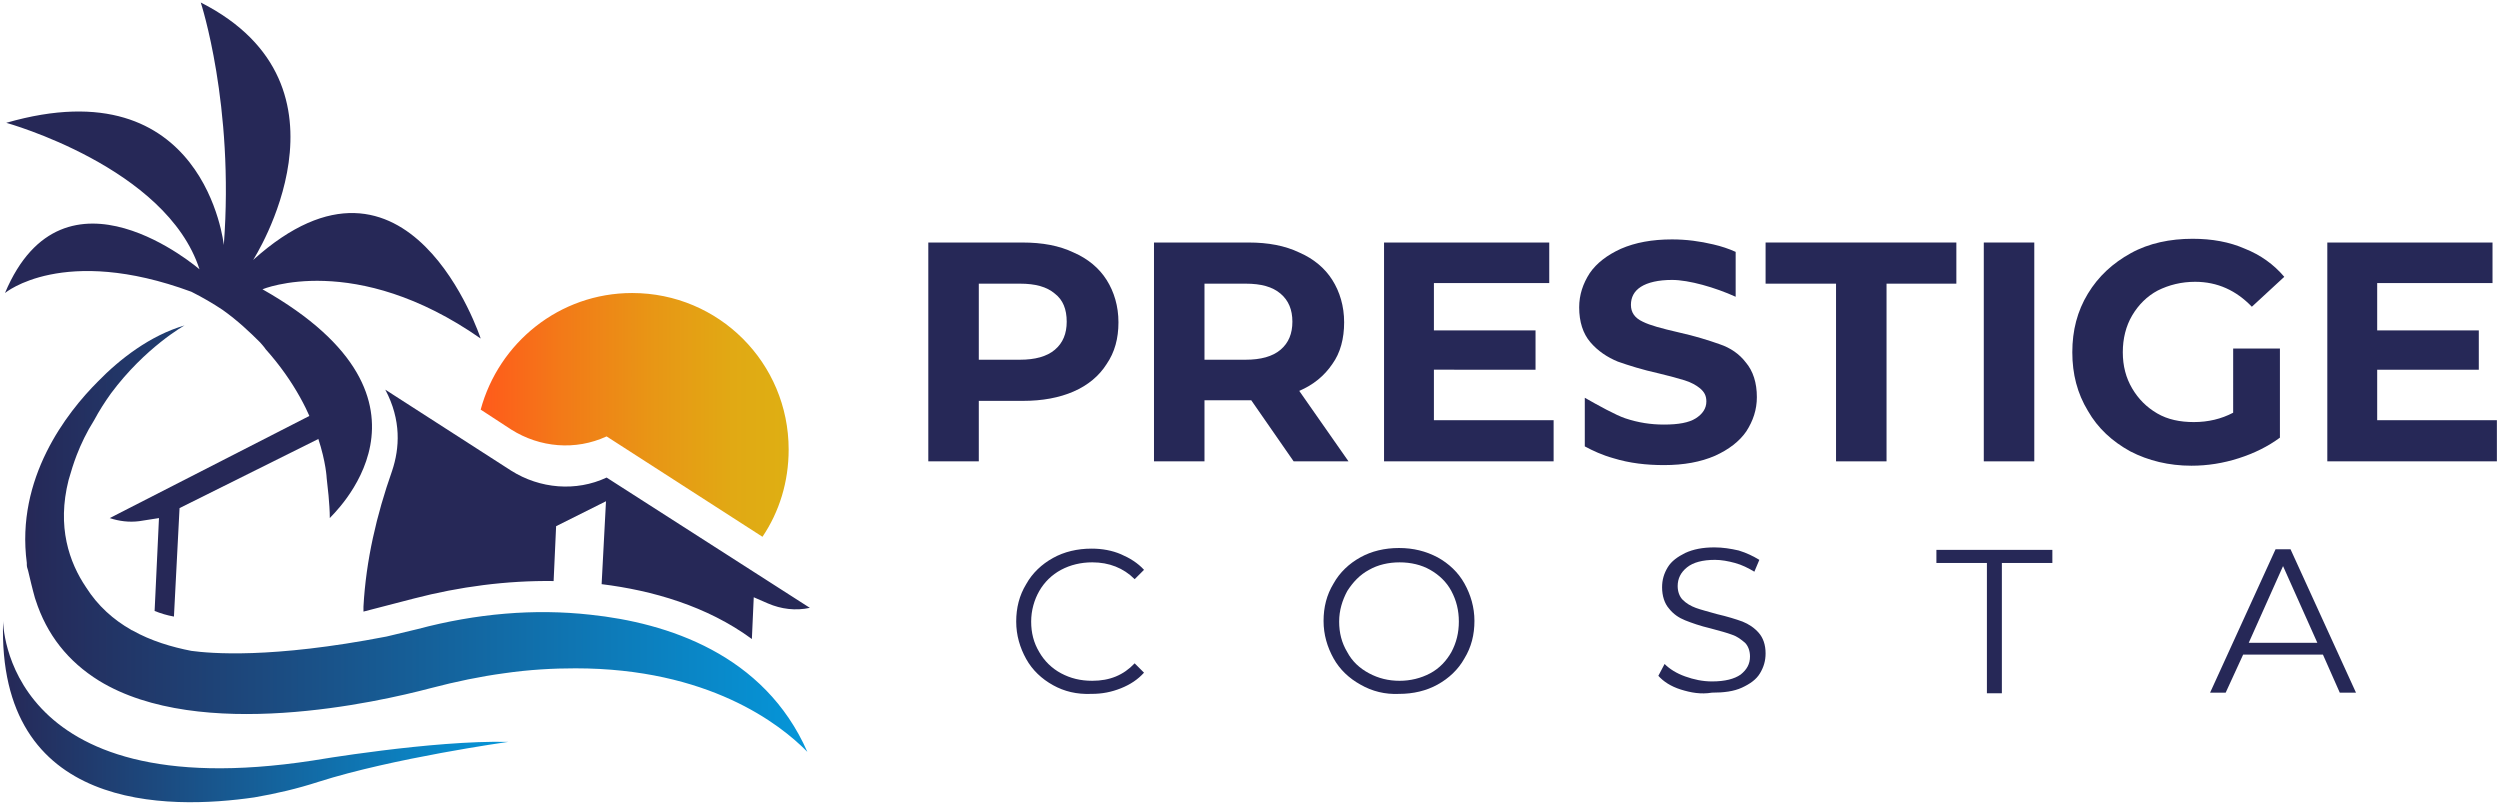
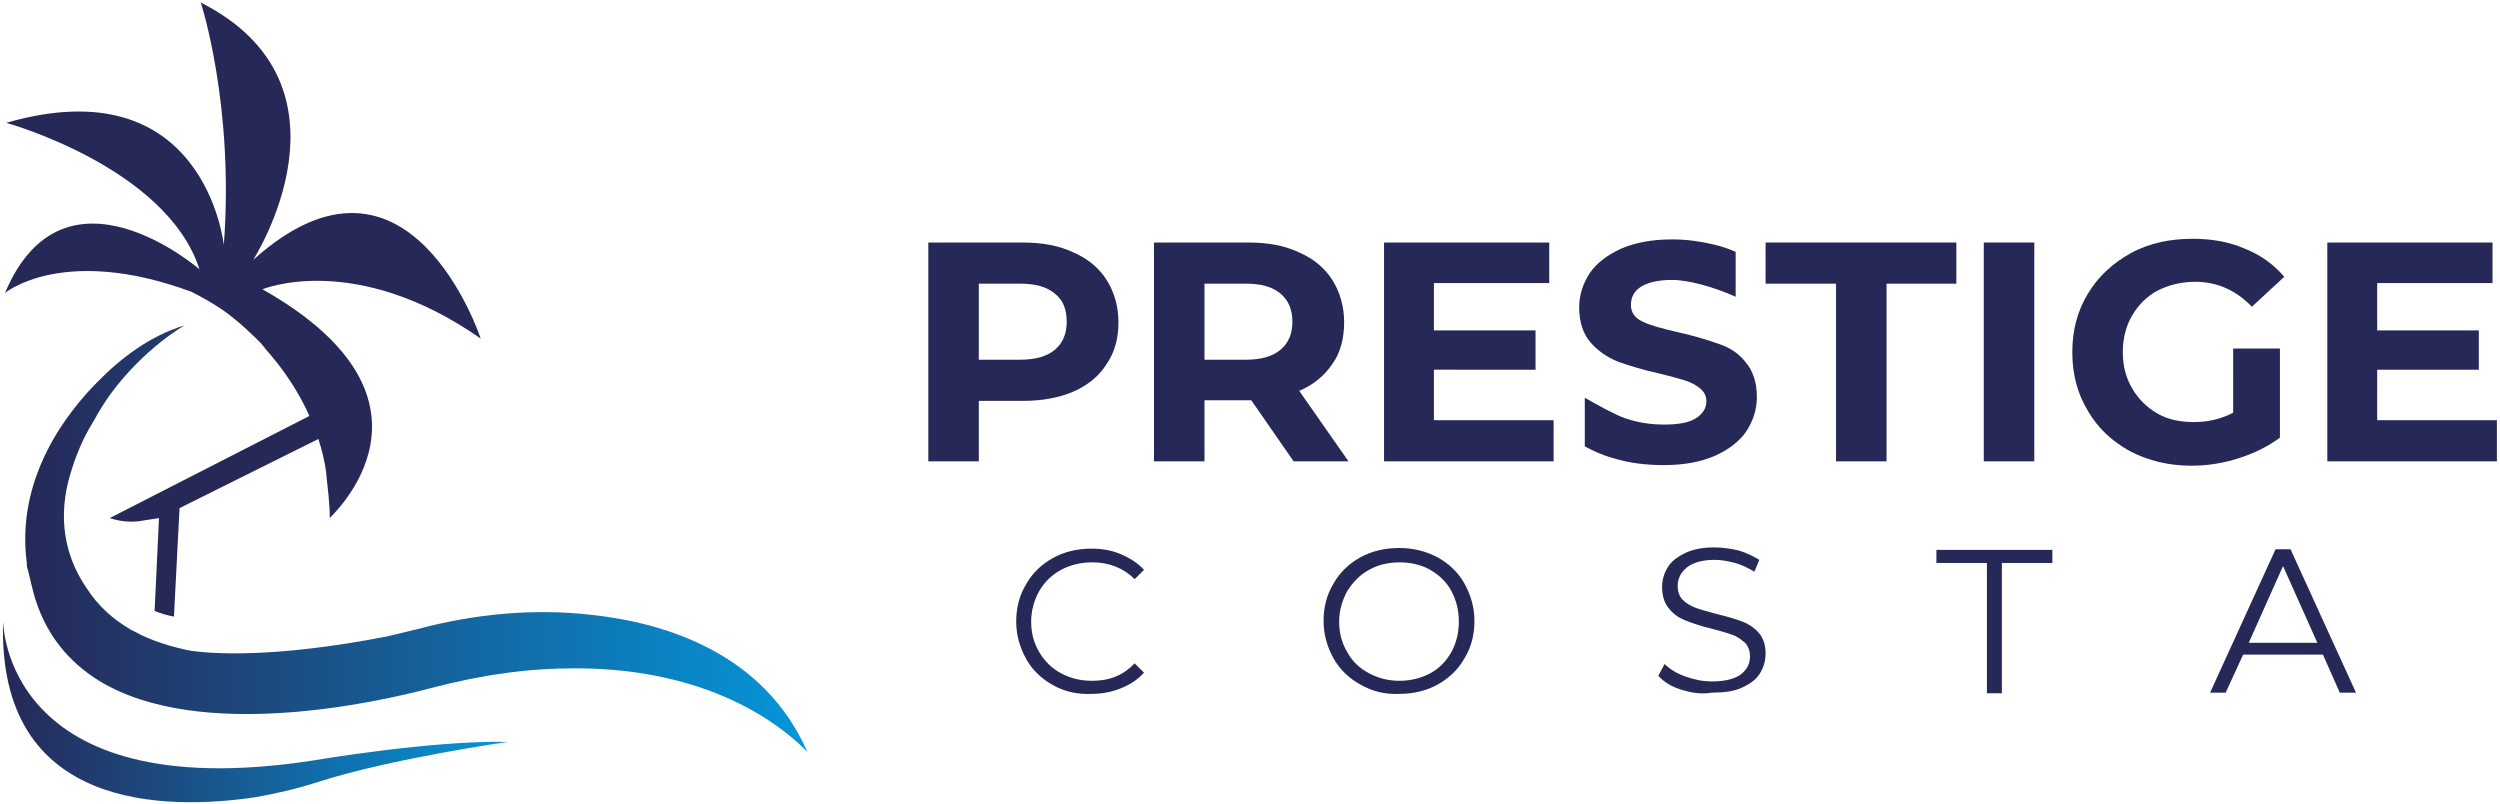
<svg xmlns="http://www.w3.org/2000/svg" id="Слой_1" x="0px" y="0px" width="401px" height="129px" viewBox="0 0 401 129" style="enable-background:new 0 0 401 129;" xml:space="preserve">
  <style type="text/css">	.st0{fill:#262857;}	.st1{fill:url(#SVGID_1_);}	.st2{fill:url(#SVGID_2_);}	.st3{fill:url(#SVGID_3_);}</style>
  <g>
    <g>
      <g>
        <g>
          <g>
            <path class="st0" d="M172.2,40.5c2.3,1,4.1,2.5,5.3,4.4c1.2,1.9,1.9,4.2,1.9,6.8c0,2.6-0.6,4.8-1.9,6.7c-1.2,1.9-3,3.4-5.3,4.4      c-2.3,1-5,1.5-8.1,1.5H157V74h-8.1V38.9H164C167.2,38.9,169.9,39.4,172.2,40.5z M169.2,56.1c1.3-1.1,1.9-2.6,1.9-4.5      c0-2-0.6-3.5-1.9-4.5c-1.3-1.1-3.1-1.6-5.6-1.6H157v12.2h6.6C166,57.7,167.9,57.2,169.2,56.1z" />
            <path class="st0" d="M207.5,74l-6.8-9.8h-0.4h-7.1V74h-8.1V38.9h15.2c3.1,0,5.8,0.5,8.1,1.6c2.3,1,4.1,2.5,5.3,4.4      c1.2,1.9,1.9,4.2,1.9,6.8c0,2.6-0.6,4.9-1.9,6.7c-1.3,1.9-3,3.3-5.3,4.3l7.9,11.3H207.5z M205.4,47.1c-1.3-1.1-3.1-1.6-5.6-1.6      h-6.6v12.2h6.6c2.4,0,4.3-0.5,5.6-1.6c1.3-1.1,1.9-2.6,1.9-4.5C207.3,49.7,206.7,48.2,205.4,47.1z" />
            <path class="st0" d="M249.2,67.5V74H222V38.9h26.5v6.5H230v7.6h16.3v6.3H230v8.1H249.2z" />
            <path class="st0" d="M294.4,45.5h-11.2v-6.6h30.6v6.6h-11.2V74h-8.1V45.5z" />
            <path class="st0" d="M318.2,38.9h8.1V74h-8.1V38.9z" />
            <path class="st0" d="M358.3,55.9h7.4v14.3c-1.9,1.4-4.1,2.5-6.6,3.3c-2.5,0.8-5,1.2-7.6,1.2c-3.6,0-6.9-0.8-9.8-2.3      c-2.9-1.6-5.2-3.7-6.8-6.5c-1.7-2.8-2.5-5.9-2.5-9.4c0-3.5,0.8-6.6,2.5-9.4c1.7-2.8,4-4.9,6.9-6.5c2.9-1.6,6.3-2.3,9.9-2.3      c3.1,0,5.9,0.5,8.4,1.6c2.5,1,4.6,2.5,6.3,4.5l-5.2,4.8c-2.5-2.6-5.5-4-9.1-4c-2.2,0-4.2,0.5-6,1.4c-1.7,0.9-3.1,2.3-4.1,4      c-1,1.7-1.5,3.7-1.5,5.9c0,2.2,0.5,4.1,1.5,5.8c1,1.7,2.3,3,4,4c1.7,1,3.7,1.4,5.9,1.4c2.3,0,4.4-0.5,6.3-1.5V55.9z" />
            <path class="st0" d="M400.5,67.5V74h-27.2V38.9h26.5v6.5h-18.5v7.6h16.3v6.3h-16.3v8.1H400.5z" />
          </g>
        </g>
        <g>
          <g>
            <path class="st0" d="M168.9,109.9c-1.8-1-3.3-2.4-4.3-4.2c-1-1.8-1.6-3.8-1.6-6s0.5-4.2,1.6-6c1-1.8,2.5-3.2,4.3-4.2      c1.8-1,3.9-1.5,6.2-1.5c1.7,0,3.3,0.3,4.7,0.9c1.4,0.6,2.7,1.4,3.7,2.5l-1.5,1.5c-1.8-1.8-4.1-2.7-6.8-2.7      c-1.8,0-3.5,0.4-5,1.2c-1.5,0.8-2.7,2-3.5,3.4c-0.8,1.4-1.3,3.1-1.3,4.9c0,1.8,0.4,3.4,1.3,4.9c0.8,1.4,2,2.6,3.5,3.4      c1.5,0.8,3.1,1.2,5,1.2c2.8,0,5-0.9,6.8-2.8l1.5,1.5c-1,1.1-2.2,1.9-3.7,2.5c-1.5,0.6-3,0.9-4.7,0.9      C172.7,111.4,170.7,110.9,168.9,109.9z" />
            <path class="st0" d="M218.2,109.8c-1.8-1-3.3-2.4-4.3-4.2c-1-1.8-1.6-3.8-1.6-6s0.5-4.2,1.6-6c1-1.8,2.5-3.2,4.3-4.2      c1.8-1,3.9-1.5,6.2-1.5c2.3,0,4.3,0.5,6.2,1.5c1.8,1,3.3,2.4,4.3,4.2c1,1.8,1.6,3.8,1.6,6s-0.5,4.2-1.6,6      c-1,1.8-2.5,3.2-4.3,4.2c-1.8,1-3.9,1.5-6.2,1.5C222.2,111.4,220.1,110.9,218.2,109.8z M229.4,108c1.5-0.8,2.6-2,3.4-3.4      c0.8-1.5,1.2-3.1,1.2-4.9c0-1.8-0.4-3.4-1.2-4.9c-0.8-1.5-2-2.6-3.4-3.4s-3.1-1.2-4.9-1.2c-1.8,0-3.5,0.4-4.9,1.2      c-1.5,0.8-2.6,2-3.5,3.4c-0.8,1.5-1.3,3.1-1.3,4.9c0,1.8,0.4,3.4,1.3,4.9c0.8,1.5,2,2.6,3.5,3.4c1.5,0.8,3.1,1.2,4.9,1.2      C226.2,109.2,227.9,108.8,229.4,108z" />
            <path class="st0" d="M269.6,110.6c-1.6-0.5-2.8-1.3-3.6-2.2l1-1.9c0.8,0.8,1.9,1.5,3.3,2c1.4,0.5,2.8,0.8,4.3,0.8      c2.1,0,3.6-0.4,4.6-1.1c1-0.8,1.5-1.7,1.5-2.9c0-0.9-0.3-1.7-0.8-2.2c-0.6-0.5-1.2-1-2.1-1.3c-0.8-0.3-1.9-0.6-3.4-1      c-1.7-0.4-3.1-0.9-4.1-1.3c-1-0.4-1.9-1-2.6-1.9c-0.7-0.8-1.1-2-1.1-3.4c0-1.2,0.3-2.2,0.9-3.2c0.6-1,1.6-1.7,2.8-2.3      c1.3-0.6,2.8-0.9,4.7-0.9c1.3,0,2.6,0.2,3.9,0.5c1.3,0.4,2.3,0.9,3.3,1.5l-0.8,1.9c-1-0.6-2-1.1-3.1-1.4      c-1.1-0.3-2.2-0.5-3.2-0.5c-2,0-3.5,0.4-4.5,1.2c-1,0.8-1.5,1.8-1.5,3c0,0.9,0.3,1.7,0.8,2.2c0.6,0.6,1.3,1,2.1,1.3      c0.8,0.3,2,0.6,3.4,1c1.7,0.4,3,0.8,4.1,1.2c1,0.4,1.9,1,2.6,1.8c0.7,0.8,1.1,1.9,1.1,3.3c0,1.2-0.3,2.2-0.9,3.2      c-0.6,1-1.6,1.7-2.9,2.3c-1.3,0.6-2.9,0.8-4.8,0.8C272.8,111.4,271.2,111.1,269.6,110.6z" />
            <path class="st0" d="M318.7,90.3h-8.1v-2.1h18.6v2.1h-8.1v20.9h-2.4V90.3z" />
            <path class="st0" d="M372.6,105h-12.8l-2.8,6.1h-2.5l10.5-23h2.4l10.5,23h-2.6L372.6,105z M371.7,103.1l-5.5-12.3l-5.5,12.3      H371.7z" />
          </g>
        </g>
        <linearGradient id="SVGID_1_" gradientUnits="userSpaceOnUse" x1="77.168" y1="66.619" x2="126.548" y2="66.619">
          <stop offset="1.019973e-07" style="stop-color:#FF5A1B" />
          <stop offset="0.255" style="stop-color:#F37918" />
          <stop offset="0.556" style="stop-color:#E89615" />
          <stop offset="0.815" style="stop-color:#E1A914" />
          <stop offset="1" style="stop-color:#DEAF13" />
        </linearGradient>
-         <path class="st1" d="M82,68.9c4.6,2.9,10.3,3.4,15.3,1.1l25,16.1c2.7-4,4.2-8.8,4.2-14c0-13.9-11.2-25.1-25.1-25.1    c-11.7,0-21.4,8-24.3,18.7L82,68.9z" />
        <linearGradient id="SVGID_2_" gradientUnits="userSpaceOnUse" x1="0.5" y1="114.097" x2="81.558" y2="114.097">
          <stop offset="0" style="stop-color:#262857" />
          <stop offset="1" style="stop-color:#0596D9" />
        </linearGradient>
        <path class="st2" d="M0.5,99.6c0,0-0.1,30,49.6,22.4c0,0,19.3-3.3,31.4-3c0,0-18.5,2.6-30.4,6.4c-3.4,1.1-6.8,1.9-10.3,2.5    C27,129.9-0.5,130.3,0.5,99.6z" />
-         <path class="st0" d="M97.3,76.6c-4.9,2.3-10.7,1.8-15.3-1.1l-20.2-13c2.6,4.9,2.3,9.4,1.1,13c-2.5,7.1-4.2,14.4-4.6,21.8l0,0.8    l8.1-2.1c7.3-1.9,14.9-2.9,22.4-2.8l0.4-8.8l8-4l-0.7,13.3c8.1,1,16.9,3.5,24.1,8.8l0.3-6.7l2.3,1c2.1,0.9,4.4,1.2,6.7,0.7    L97.3,76.6z" />
        <linearGradient id="SVGID_3_" gradientUnits="userSpaceOnUse" x1="3.893" y1="86.362" x2="129.403" y2="86.362">
          <stop offset="0" style="stop-color:#262857" />
          <stop offset="1" style="stop-color:#0596D9" />
        </linearGradient>
        <path class="st3" d="M94.7,98.6c-9-1-18.3-0.2-27.7,2.3c-1.7,0.4-3.3,0.8-5,1.2c-18.6,3.6-28.3,2.7-31.3,2.3    c-3.1-0.6-6.5-1.6-9.5-3.3l0,0c0,0-0.1,0-0.2-0.1c-2.8-1.6-5.3-3.8-7.2-6.8c-2.7-4-4.7-9.7-2.8-17.2c0.4-1.4,0.8-2.7,1.3-4    c0.7-1.8,1.6-3.7,2.8-5.6c0.8-1.5,1.7-2.9,2.7-4.3c5.5-7.4,11.8-10.9,11.8-10.9c-5.5,1.6-10.4,5.4-13.9,9    c-5,5-13.2,15.5-11.4,29.1c0,0.1,0,0.2,0,0.3c0,0.3,0.1,0.6,0.2,0.9c0.3,1.3,0.5,2.1,0.5,2.1c0.2,0.8,0.4,1.6,0.6,2.3    c0,0.1,0.1,0.2,0.1,0.3c1.8,5.6,5.2,9.9,10.2,13c16.2,9.9,44.8,3.4,53.1,1.2c4.2-1.1,8.1-1.9,11.8-2.4c4.1-0.6,8-0.8,11.5-0.8    c21.3,0,32.8,8.9,37.2,13.4C122.6,104.9,107,99.9,94.7,98.6z" />
        <path class="st0" d="M52.2,65.4L17.6,83.1c1.5,0.5,3.1,0.7,4.7,0.5l3.2-0.5L24.8,98c1,0.4,2,0.7,3.1,0.9l0.9-17.4l25.1-12.5    C53.4,67.8,52.8,66.6,52.2,65.4z" />
      </g>
      <path class="st0" d="M42.1,46.4c0,0,14.8-6.2,35,7.9c0,0-11.5-35.1-36.5-12.6c0,0,18-27.9-8.4-41.3c0,0,5.4,16.4,3.7,38.9   c0,0-3-28.8-34.9-19.6c0,0,25.7,7.1,31,23.5c0,0-21.7-18.8-31.2,3.8c0,0,9.3-7.8,29.9-0.2c1.8,0.9,3.5,1.9,5,2.9l0,0c0,0,0,0,0,0   c2.4,1.7,4.4,3.6,6,5.2c0.1,0.1,0.8,0.9,0.9,1.1c9.4,10.5,9.8,20.7,9.8,20.7l0,0c0.1,0.9,0.2,1.8,0.3,2.8c0,0,0,0,0,0   c0.1,1.2,0.2,2.4,0.2,3.6C52.8,83,73.9,64.4,42.1,46.4z" />
    </g>
    <path class="st0" d="M275.8,55.2c-1.7-0.6-3.9-1.3-6.6-1.9c-2.6-0.6-4.5-1.1-5.7-1.7c-1.3-0.6-1.9-1.5-1.9-2.7  c0-1.2,0.5-2.2,1.6-2.9c1.1-0.7,2.8-1.1,5-1.1c2.7,0,6.9,1.2,10.2,2.7v-7.2c-1.1-0.5-2.3-0.9-3.6-1.2c-2.1-0.5-4.3-0.8-6.6-0.8  c-3.2,0-5.9,0.5-8.2,1.5c-2.2,1-3.9,2.3-5,3.9c-1.1,1.7-1.7,3.5-1.7,5.5c0,2.3,0.6,4.2,1.8,5.6s2.7,2.4,4.4,3.1  c1.7,0.6,3.9,1.3,6.6,1.9c1.7,0.4,3.1,0.8,4.1,1.1c1,0.3,1.9,0.8,2.5,1.3c0.7,0.6,1,1.2,1,2.1c0,1.1-0.6,2-1.7,2.7  c-1.1,0.7-2.8,1-5.1,1c-2.1,0-4.1-0.3-6.2-1c-1.5-0.5-4.4-2.1-6.5-3.3v7.8c1.3,0.7,2.8,1.4,4.6,1.9c2.6,0.8,5.3,1.1,8.1,1.1  c3.2,0,5.9-0.5,8.2-1.5c2.2-1,3.9-2.3,5-3.9c1.1-1.7,1.7-3.5,1.7-5.5c0-2.3-0.6-4.2-1.8-5.6C279,56.8,277.6,55.8,275.8,55.2z" />
  </g>
</svg>